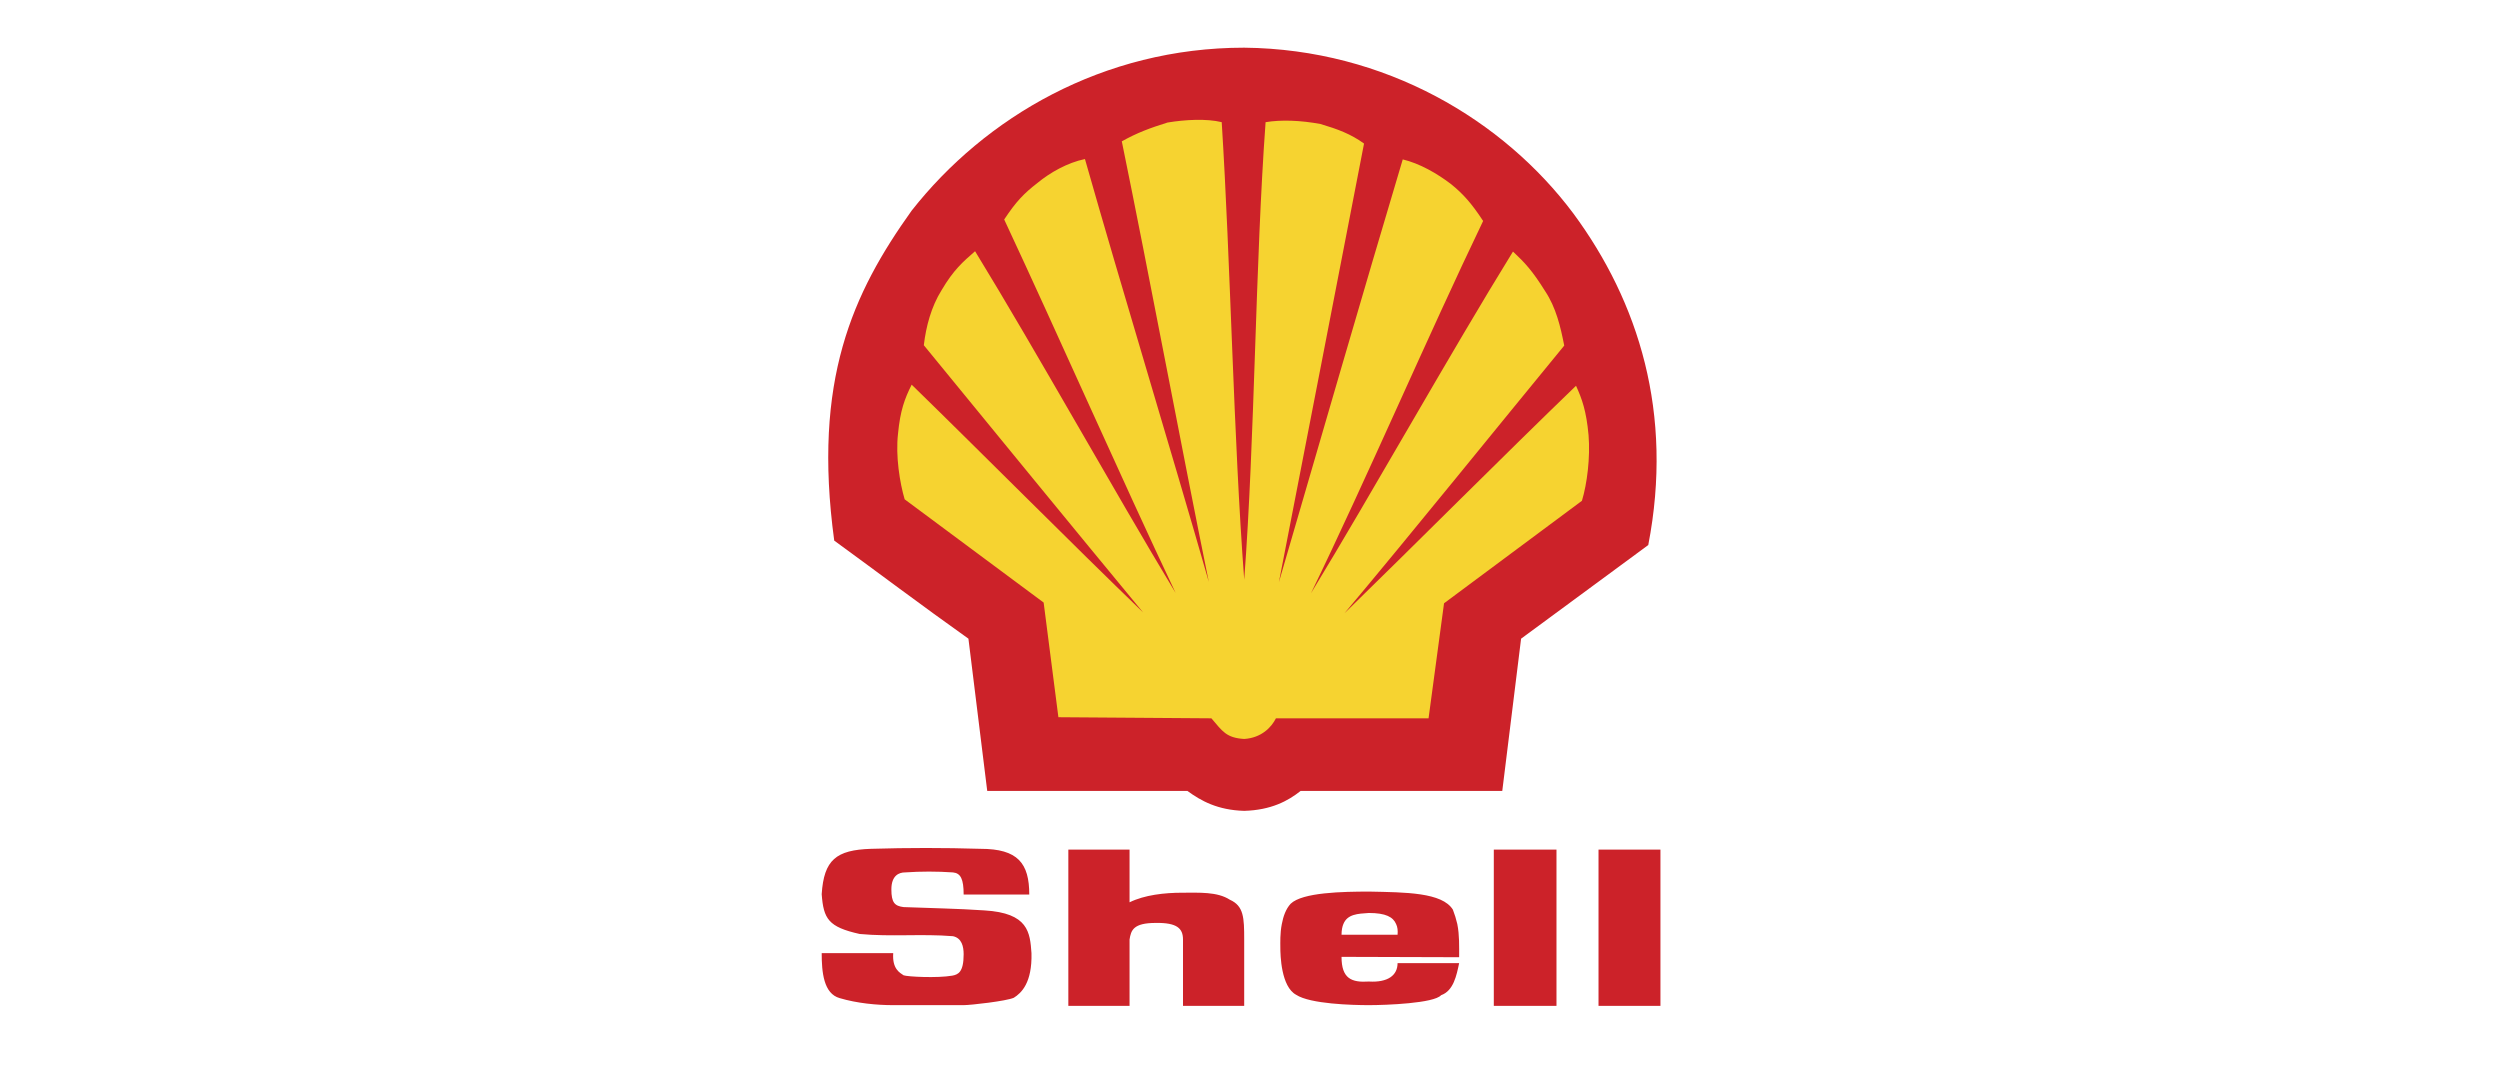
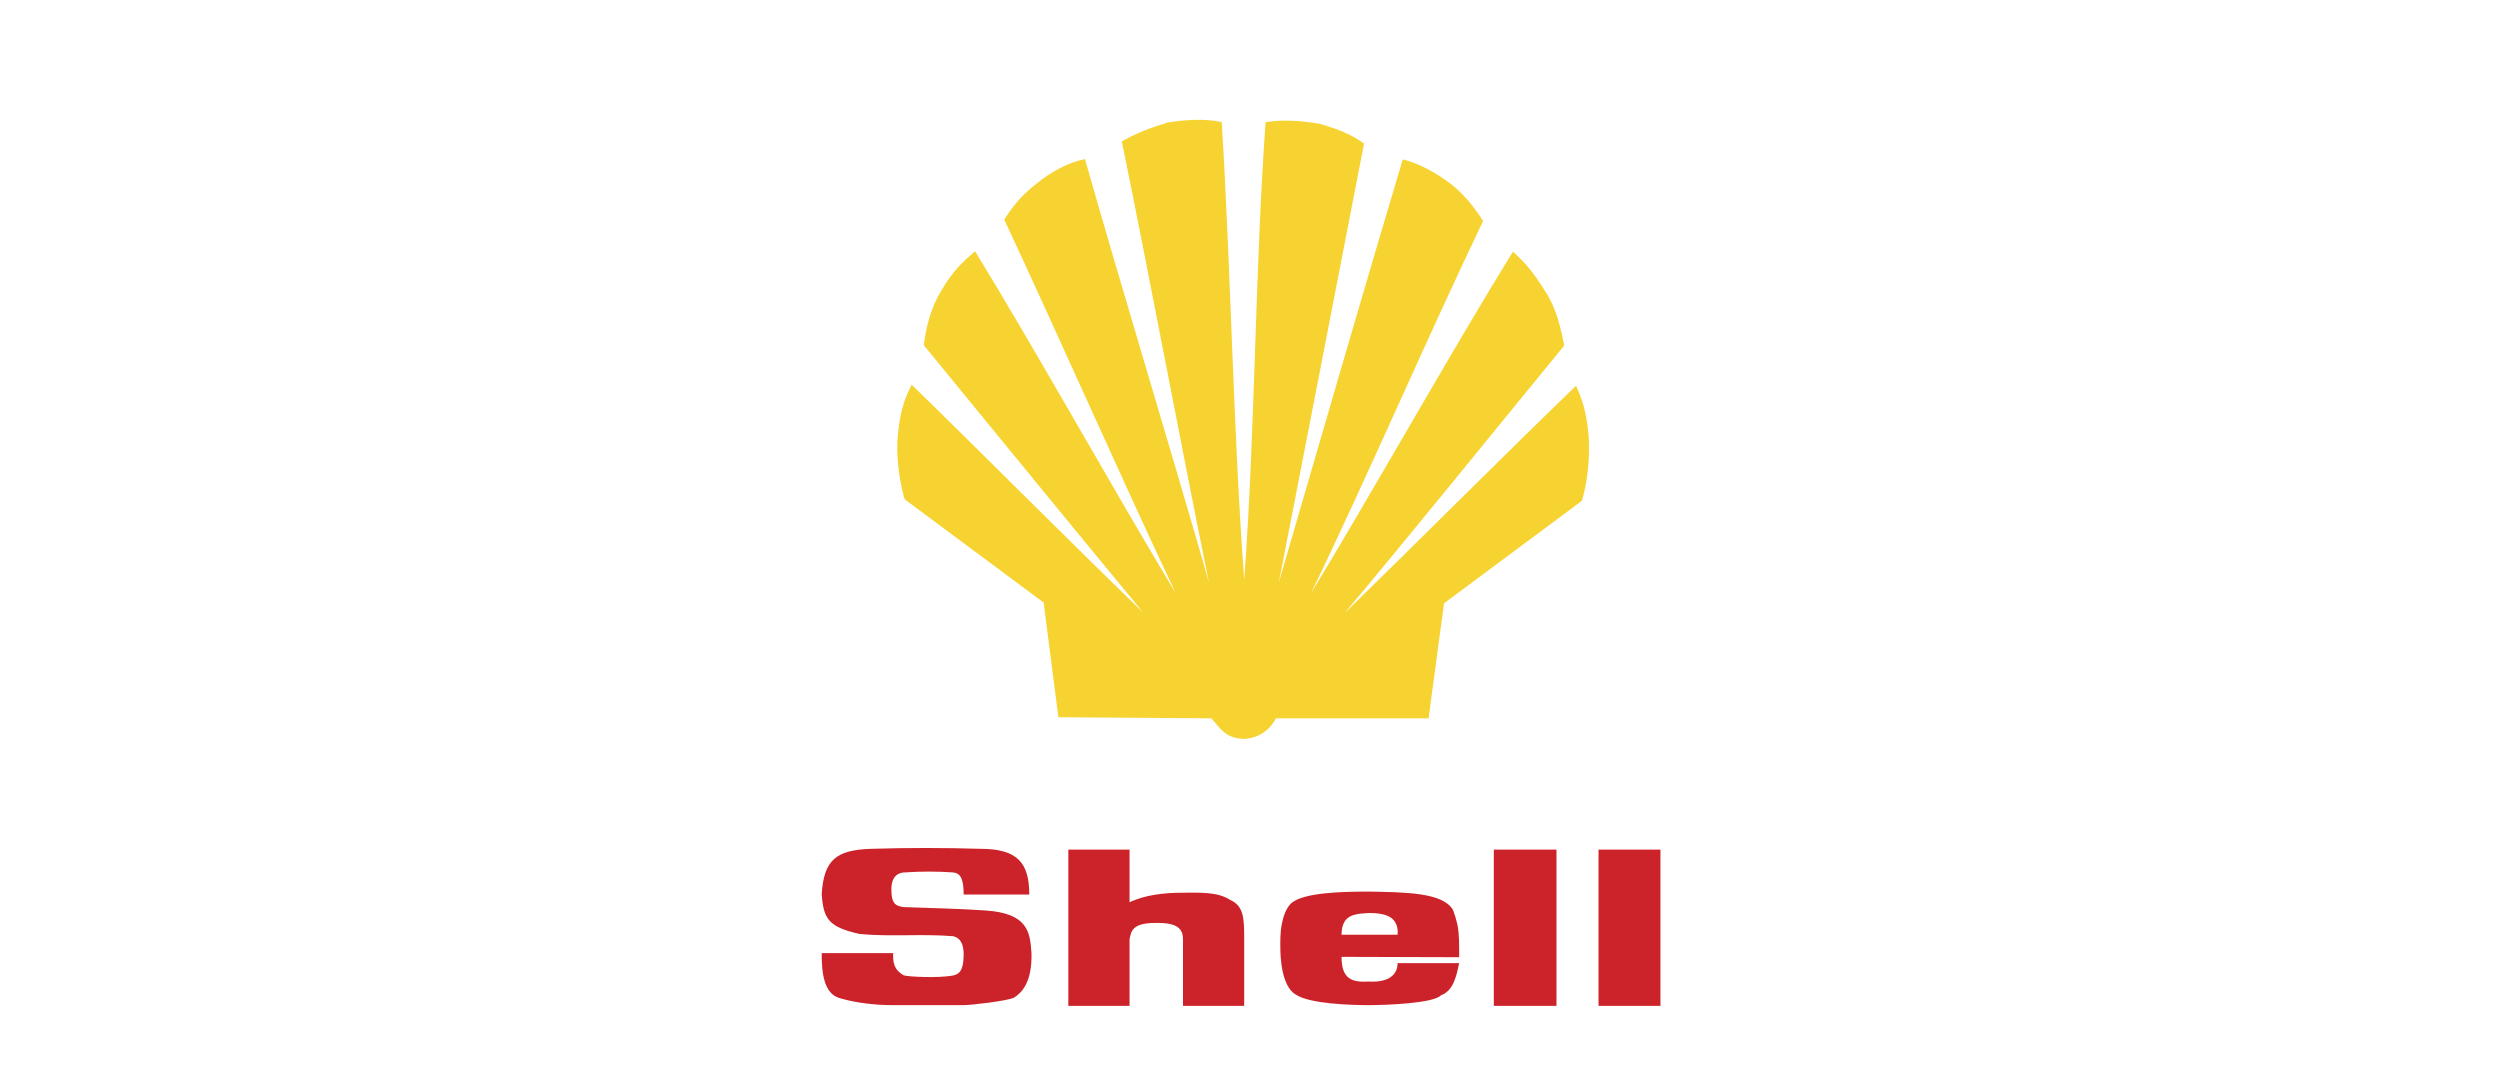
<svg xmlns="http://www.w3.org/2000/svg" width="140" height="60" viewBox="0 0 140 60" fill="none">
  <g clip-path="url(#clip0_314_7002)">
-     <path fill-rule="evenodd" clip-rule="evenodd" d="M55.285 44.293L54.232 35.766C51.445 33.784 49.297 32.153 46.717 30.274C45.498 21.293 47.749 16.42 51.052 11.796C55.161 6.572 61.768 2.67 69.675 2.67C77.583 2.752 84.21 6.737 88.113 11.961C91.767 16.916 93.728 23.151 92.303 30.522L85.181 35.766L84.127 44.293H72.834C72.132 44.851 71.183 45.366 69.675 45.408C68.189 45.366 67.259 44.851 66.496 44.293H55.285Z" fill="#CC2229" />
    <path fill-rule="evenodd" clip-rule="evenodd" d="M69.676 32.463C69.077 24.514 68.912 14.707 68.416 6.841C67.57 6.635 66.372 6.697 65.381 6.862C64.39 7.172 63.668 7.44 62.821 7.915C64.37 15.471 66.166 25.093 67.694 32.587C65.609 25.299 62.821 16.173 60.757 8.906C59.766 9.112 58.796 9.67 58.094 10.248C57.351 10.826 56.917 11.26 56.235 12.292C59.229 18.692 62.821 26.848 65.836 33.207C62.346 27.425 58.114 19.807 54.604 14.068C53.923 14.666 53.406 15.1 52.725 16.256C52.147 17.185 51.858 18.28 51.734 19.333C55.574 24.02 60.157 29.635 64.018 34.301C59.993 30.419 55.037 25.423 51.053 21.541C50.661 22.326 50.413 22.987 50.289 24.287C50.145 25.547 50.392 27.053 50.661 27.962L58.444 33.743L59.27 40.164L67.838 40.226C68.458 40.949 68.664 41.32 69.676 41.382C70.646 41.32 71.204 40.722 71.452 40.226H79.999L80.866 33.784L88.588 28.044C88.876 27.095 89.062 25.629 88.959 24.369C88.836 23.007 88.588 22.326 88.257 21.603C84.252 25.464 79.276 30.46 75.292 34.342C79.173 29.717 83.715 24.08 87.597 19.353C87.39 18.3 87.142 17.226 86.523 16.297C85.8 15.141 85.387 14.707 84.727 14.088C81.196 19.807 76.902 27.488 73.412 33.227C76.51 26.847 80.019 18.692 83.055 12.375C82.394 11.363 81.919 10.847 81.258 10.31C80.474 9.711 79.504 9.154 78.554 8.927C76.386 16.173 73.723 25.382 71.617 32.608C73.082 25.113 74.92 15.575 76.386 8.039C75.643 7.502 74.92 7.234 73.949 6.945C72.835 6.738 71.741 6.697 70.873 6.842C70.295 14.769 70.274 24.556 69.676 32.463Z" fill="#F6D330" />
    <path fill-rule="evenodd" clip-rule="evenodd" d="M46.015 53.377H50.02C49.958 54.265 50.392 54.472 50.599 54.616C50.825 54.699 52.498 54.781 53.324 54.637C53.654 54.575 53.964 54.451 53.964 53.439C53.964 53.006 53.861 52.531 53.365 52.427C51.61 52.283 49.896 52.469 48.142 52.303C46.386 51.911 46.118 51.457 46.015 50.074C46.139 48.154 46.82 47.596 48.782 47.534C50.825 47.472 52.87 47.472 54.914 47.534C56.999 47.534 57.639 48.34 57.639 50.095H53.964C53.964 49.227 53.799 48.897 53.365 48.855C52.471 48.794 51.575 48.794 50.681 48.855C50.351 48.855 49.917 49.021 49.917 49.805C49.917 50.548 50.103 50.734 50.599 50.797C52.106 50.858 53.634 50.879 55.12 50.982C57.598 51.126 57.68 52.221 57.763 53.377C57.804 55.029 57.205 55.606 56.772 55.875C56.359 56.061 54.356 56.288 53.964 56.288H50C49.112 56.288 47.997 56.185 47.027 55.896C46.118 55.648 46.015 54.43 46.015 53.377ZM83.653 56.33H87.163V47.576H83.653V56.33ZM89.517 56.33H92.985V47.576H89.517V56.33ZM81.609 51.746C81.546 51.472 81.463 51.203 81.361 50.941C80.762 49.971 78.698 49.971 76.695 49.929C75.188 49.929 72.938 49.971 72.277 50.61C72.008 50.9 71.864 51.312 71.782 51.746C71.678 52.263 71.699 52.799 71.699 53.047C71.699 53.501 71.74 55.256 72.587 55.71C73.371 56.226 75.745 56.288 76.654 56.288C77.624 56.288 80.308 56.185 80.701 55.731C81.402 55.483 81.568 54.616 81.712 53.935H78.264C78.264 54.616 77.727 55.029 76.654 54.966C75.683 55.029 75.126 54.802 75.126 53.584L81.712 53.604C81.712 53.006 81.733 52.365 81.609 51.746ZM78.264 52.345H75.126C75.126 52.097 75.167 51.89 75.229 51.746C75.456 51.189 76.034 51.168 76.653 51.127C77.603 51.127 78.016 51.354 78.181 51.746C78.264 51.911 78.285 52.118 78.264 52.345ZM59.827 56.33H63.255V52.613C63.337 52.097 63.461 51.684 64.72 51.684C65.918 51.664 66.248 51.994 66.248 52.613V56.33H69.675V52.613C69.675 51.395 69.655 50.734 68.87 50.384C68.168 49.929 67.156 49.992 66.207 49.992C65.216 49.992 64.101 50.115 63.255 50.529V47.576H59.827V56.33Z" fill="#CC2229" />
  </g>
  <defs>
    <clipPath id="clip0_314_7002">
      <rect width="55" height="55" fill="white" transform="translate(42 2)" />
    </clipPath>
  </defs>
</svg>